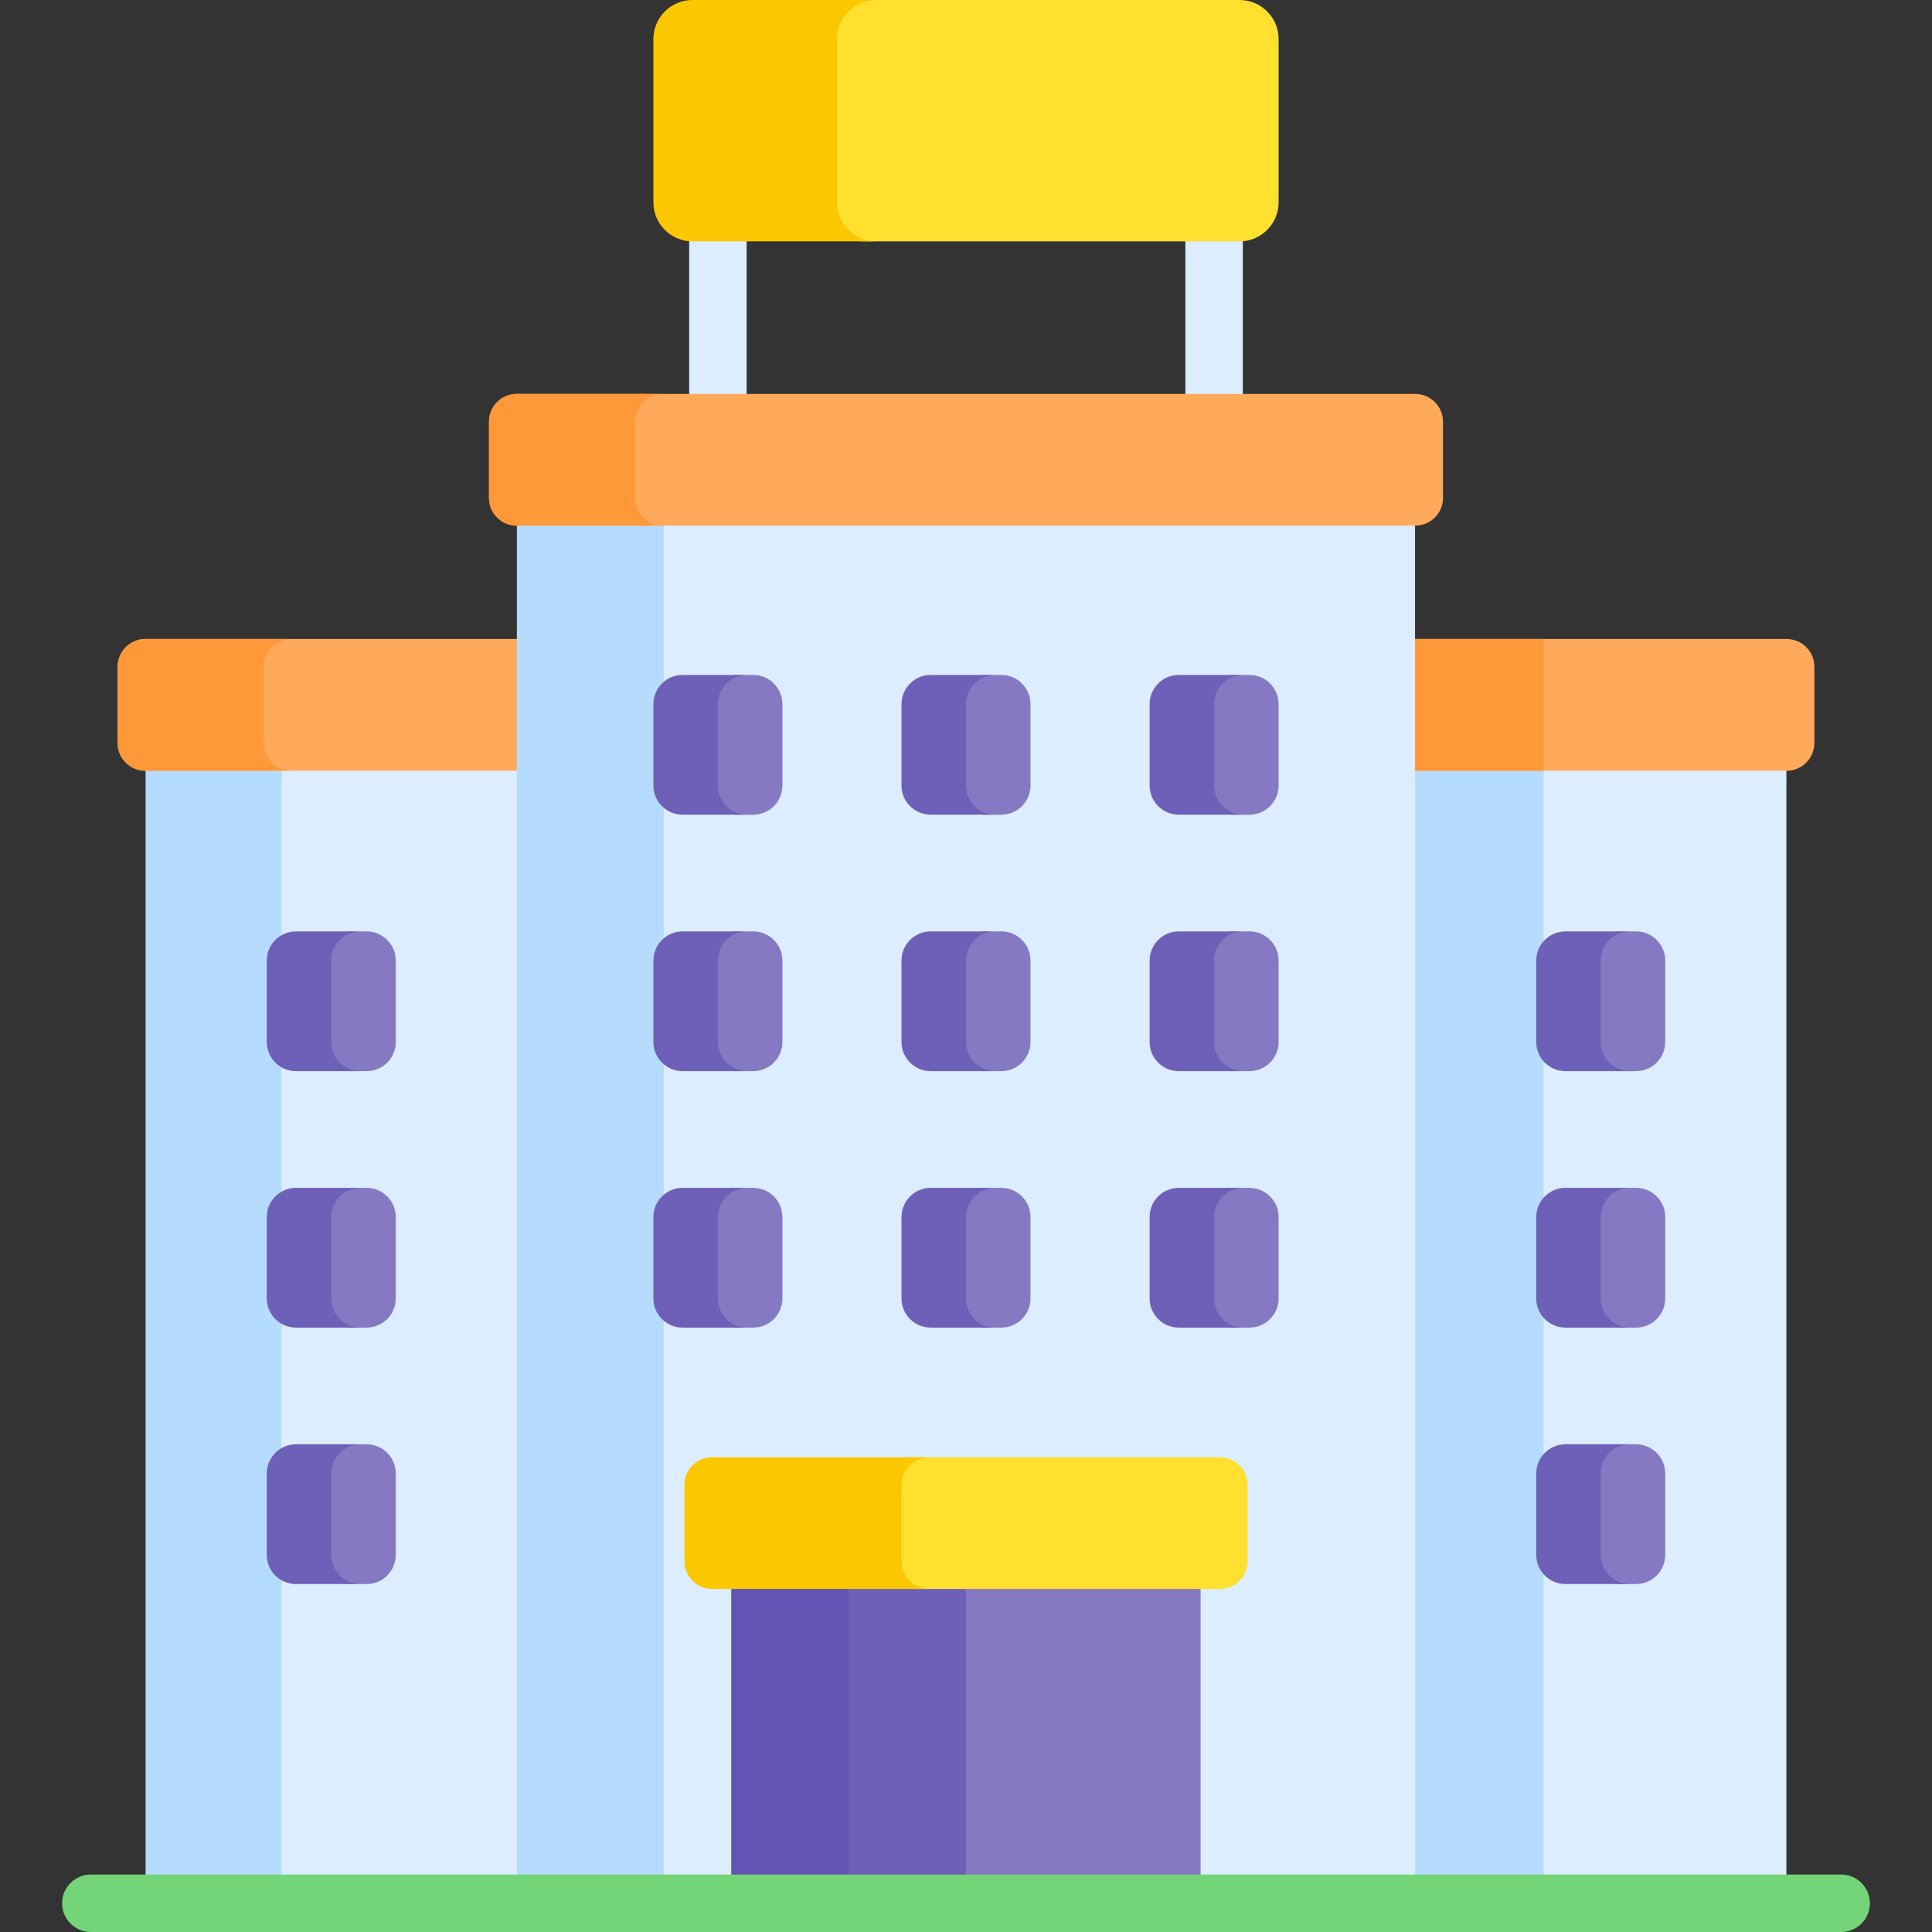
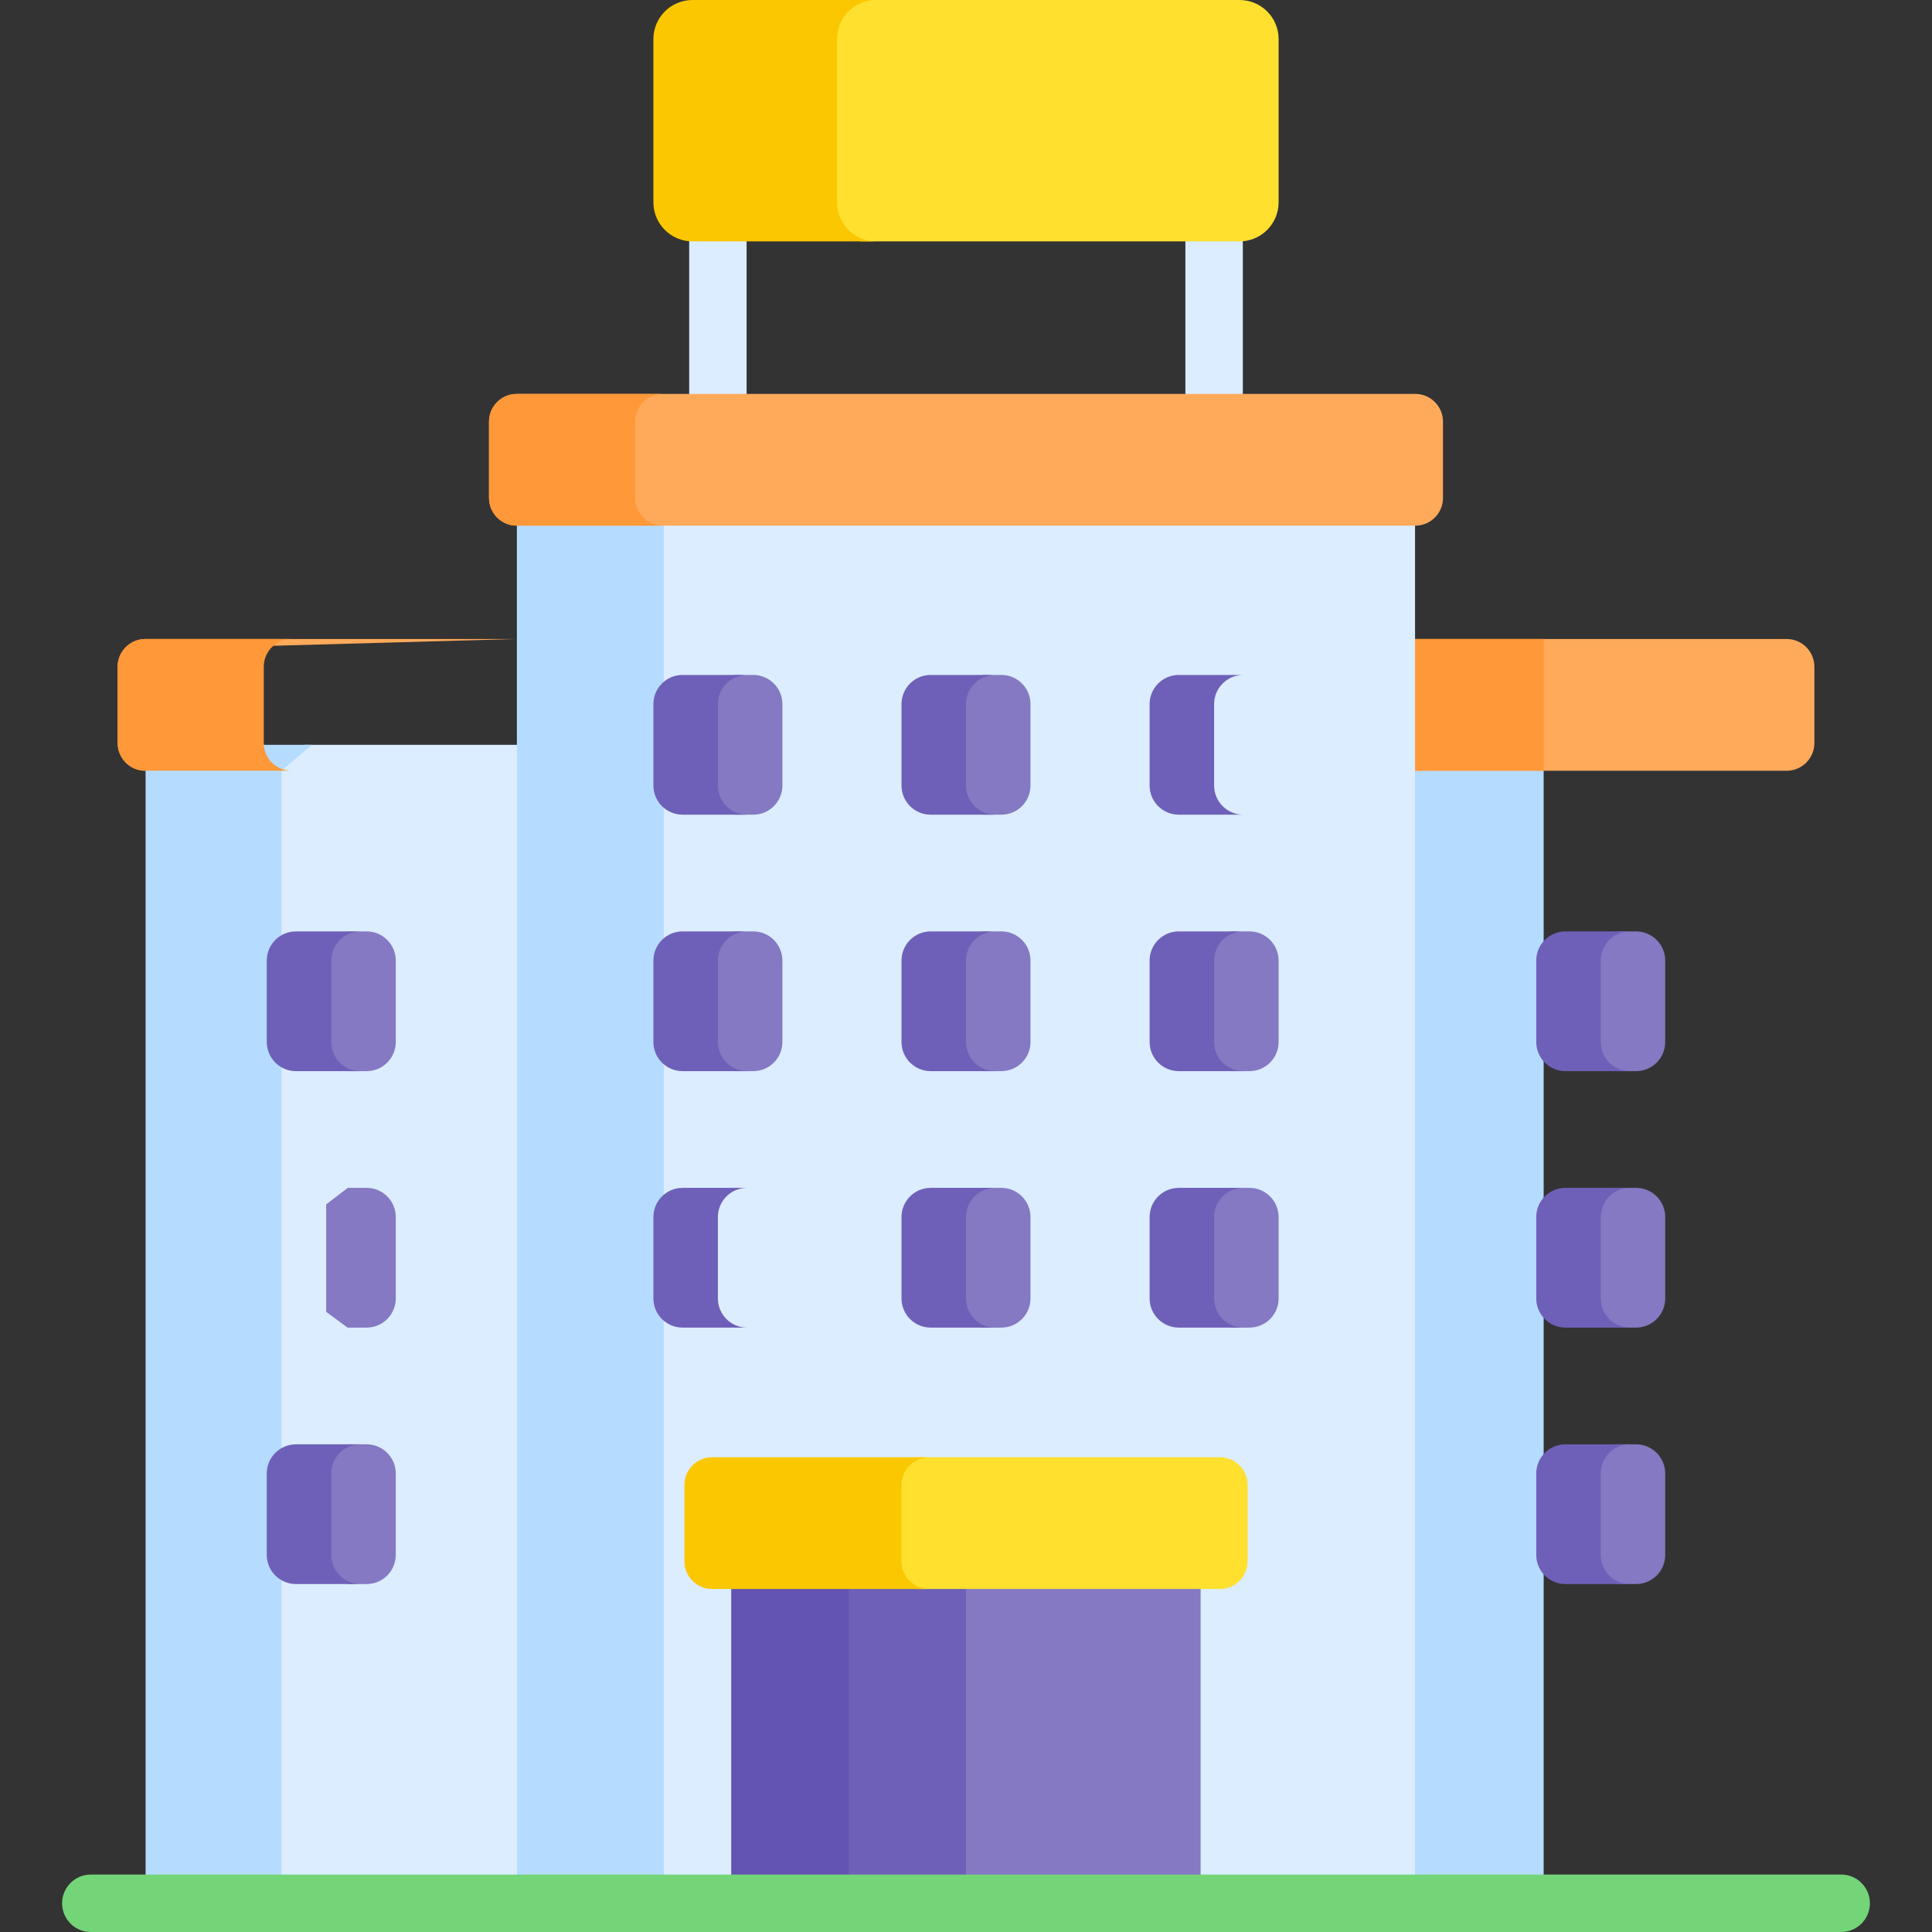
<svg xmlns="http://www.w3.org/2000/svg" id="Capa_1" height="512" viewBox="0 0 512 512" width="512">
  <rect x="0" y="0" width="512" height="512" fill="#333333" stroke="none" />
  <g>
    <path d="m80.63 197.383-8.053 6.875v300.13h64.42l5.474-7.611v-299.394z" fill="#dbedff" />
    <path d="m82.66 197.383h-36.028l-8.053 6.875v300.13h36.028v-300.13z" fill="#b5dcff" />
-     <path d="m136.997 169.342h-98.469c-4.062 0-7.355 3.293-7.355 7.355v20.206c0 4.062 3.293 7.355 7.355 7.355h98.469l2.302-1.031v-31.214z" fill="#ffaa5b" />
-     <path d="m467.736 197.383h-98.442v303.792l5.709 3.213h98.418v-300.13z" fill="#dbedff" />
+     <path d="m136.997 169.342h-98.469c-4.062 0-7.355 3.293-7.355 7.355v20.206c0 4.062 3.293 7.355 7.355 7.355l2.302-1.031v-31.214z" fill="#ffaa5b" />
    <path d="m409.083 197.383h-39.789v303.792l5.709 3.213h34.08z" fill="#b5dcff" />
    <path d="m473.472 169.342h-98.469l-4.525 2.523v29.755l4.525 2.638h98.469c4.062 0 7.355-3.293 7.355-7.355v-20.206c0-4.061-3.293-7.355-7.355-7.355z" fill="#ffaa5b" />
    <path d="m409.083 169.342h-34.08l-4.525 2.523v29.755l4.525 2.638h34.08z" fill="#ff9838" />
    <g>
      <path d="m190.249 116.71c-4.204 0-7.611-3.408-7.611-7.611v-51.759c0-4.204 3.408-7.611 7.611-7.611 4.204 0 7.611 3.408 7.611 7.611v51.758c0 4.204-3.408 7.612-7.611 7.612z" fill="#dbedff" />
    </g>
    <g>
      <path d="m321.751 116.71c-4.204 0-7.612-3.408-7.612-7.611v-51.759c0-4.204 3.408-7.611 7.612-7.611s7.611 3.408 7.611 7.611v51.758c.001 4.204-3.407 7.612-7.611 7.612z" fill="#dbedff" />
    </g>
    <path d="m328.493 0h-102.076l-5.294 3.679v56.452l6.812 3.835h100.558c5.717 0 10.351-4.634 10.351-10.351v-43.264c0-5.717-4.634-10.351-10.351-10.351z" fill="#ffe02f" />
    <path d="m221.815 53.615v-43.264c0-5.717 4.634-10.351 10.351-10.351h-48.659c-5.717 0-10.351 4.634-10.351 10.351v43.264c0 5.717 4.634 10.351 10.351 10.351h48.659c-5.717 0-10.351-4.634-10.351-10.351z" fill="#fbc700" />
    <path d="m369.294 132.44h-225.754l-6.542 6.867v365.081h238.004v-365.081z" fill="#dbedff" />
    <path d="m182.443 132.44h-38.903l-6.542 6.867v365.081h38.903v-365.081z" fill="#b5dcff" />
    <path d="m253.599 417.617h64.573v86.771h-64.573z" fill="#8479c2" />
    <g>
      <path d="m199.614 178.868h-4.987l-5.726 4.379v28.48l5.672 4.171h5.04c4.268 0 7.727-3.459 7.727-7.727v-21.575c.001-4.268-3.459-7.728-7.726-7.728z" fill="#8479c2" />
      <path d="m190.249 208.17v-21.575c0-4.267 3.459-7.727 7.726-7.727h-17.092c-4.267 0-7.727 3.46-7.727 7.727v21.575c0 4.267 3.459 7.727 7.727 7.727h17.092c-4.267 0-7.726-3.459-7.726-7.727z" fill="#6e60b8" />
    </g>
    <g>
      <path d="m265.365 178.868h-4.987l-5.726 4.379v28.48l5.672 4.171h5.04c4.268 0 7.727-3.459 7.727-7.727v-21.575c.001-4.268-3.458-7.728-7.726-7.728z" fill="#8479c2" />
      <path d="m256 208.171v-21.575c0-4.267 3.459-7.727 7.726-7.727h-17.092c-4.267 0-7.727 3.46-7.727 7.727v21.575c0 4.267 3.459 7.727 7.727 7.727h17.092c-4.267-.001-7.726-3.46-7.726-7.727z" fill="#6e60b8" />
    </g>
    <g>
-       <path d="m331.117 178.868h-4.987l-5.726 4.379v28.48l5.672 4.171h5.04c4.268 0 7.727-3.459 7.727-7.727v-21.575c.001-4.268-3.459-7.728-7.726-7.728z" fill="#8479c2" />
      <path d="m321.752 208.171v-21.575c0-4.267 3.459-7.727 7.726-7.727h-17.092c-4.267 0-7.727 3.46-7.727 7.727v21.575c0 4.267 3.459 7.727 7.727 7.727h17.092c-4.267-.001-7.726-3.46-7.726-7.727z" fill="#6e60b8" />
    </g>
    <g>
      <path d="m199.614 246.832h-4.987l-5.726 4.379v28.48l5.672 4.171h5.04c4.268 0 7.727-3.459 7.727-7.727v-21.575c.001-4.268-3.459-7.728-7.726-7.728z" fill="#8479c2" />
      <path d="m190.249 276.135v-21.575c0-4.267 3.459-7.727 7.726-7.727h-17.092c-4.267 0-7.727 3.46-7.727 7.727v21.575c0 4.267 3.459 7.727 7.727 7.727h17.092c-4.267-.001-7.726-3.46-7.726-7.727z" fill="#6e60b8" />
    </g>
    <g>
      <path d="m265.365 246.832h-4.987l-5.726 4.379v28.48l5.672 4.171h5.04c4.268 0 7.727-3.459 7.727-7.727v-21.575c.001-4.268-3.458-7.728-7.726-7.728z" fill="#8479c2" />
      <path d="m256 276.135v-21.575c0-4.267 3.459-7.727 7.726-7.727h-17.092c-4.267 0-7.727 3.46-7.727 7.727v21.575c0 4.267 3.459 7.727 7.727 7.727h17.092c-4.267-.001-7.726-3.46-7.726-7.727z" fill="#6e60b8" />
    </g>
    <g>
      <path d="m331.117 246.832h-4.987l-5.726 4.379v28.48l5.672 4.171h5.04c4.268 0 7.727-3.459 7.727-7.727v-21.575c.001-4.268-3.459-7.728-7.726-7.728z" fill="#8479c2" />
      <path d="m321.752 276.135v-21.575c0-4.267 3.459-7.727 7.726-7.727h-17.092c-4.267 0-7.727 3.46-7.727 7.727v21.575c0 4.267 3.459 7.727 7.727 7.727h17.092c-4.267-.001-7.726-3.46-7.726-7.727z" fill="#6e60b8" />
    </g>
    <g>
-       <path d="m199.614 314.796h-4.987l-5.726 4.379v28.48l5.672 4.171h5.04c4.268 0 7.727-3.459 7.727-7.727v-21.575c.001-4.268-3.459-7.728-7.726-7.728z" fill="#8479c2" />
      <path d="m190.249 344.099v-21.575c0-4.267 3.459-7.727 7.726-7.727h-17.092c-4.267 0-7.727 3.46-7.727 7.727v21.575c0 4.267 3.459 7.727 7.727 7.727h17.092c-4.267-.001-7.726-3.46-7.726-7.727z" fill="#6e60b8" />
    </g>
    <g>
      <path d="m265.365 314.796h-4.987l-5.726 4.379v28.48l5.672 4.171h5.04c4.268 0 7.727-3.459 7.727-7.727v-21.575c.001-4.268-3.458-7.728-7.726-7.728z" fill="#8479c2" />
      <path d="m256 344.099v-21.575c0-4.267 3.459-7.727 7.726-7.727h-17.092c-4.267 0-7.727 3.46-7.727 7.727v21.575c0 4.267 3.459 7.727 7.727 7.727h17.092c-4.267-.001-7.726-3.46-7.726-7.727z" fill="#6e60b8" />
    </g>
    <g>
      <path d="m331.117 314.796h-4.987l-5.726 4.379v28.48l5.672 4.171h5.04c4.268 0 7.727-3.459 7.727-7.727v-21.575c.001-4.268-3.459-7.728-7.726-7.728z" fill="#8479c2" />
      <path d="m321.752 344.099v-21.575c0-4.267 3.459-7.727 7.726-7.727h-17.092c-4.267 0-7.727 3.46-7.727 7.727v21.575c0 4.267 3.459 7.727 7.727 7.727h17.092c-4.267-.001-7.726-3.46-7.726-7.727z" fill="#6e60b8" />
    </g>
    <path d="m193.828 417.617h62.172v86.771h-62.172z" fill="#6e60b8" />
    <path d="m193.828 417.617h31.086v86.771h-31.086z" fill="#6353b2" />
    <g>
      <path d="m487.931 512h-463.862c-4.204 0-7.611-3.408-7.611-7.612s3.408-7.611 7.611-7.611h463.862c4.204 0 7.611 3.408 7.611 7.611 0 4.204-3.407 7.612-7.611 7.612z" fill="#73d578" />
    </g>
    <path d="m323.271 386.186h-80.806l-4.723 2.825v28.48l5.281 3.611h80.249c4.062 0 7.355-3.293 7.355-7.355v-20.206c-.001-4.062-3.294-7.355-7.356-7.355z" fill="#ffe02f" />
    <path d="m238.908 413.747v-20.206c0-4.062 3.293-7.355 7.355-7.355h-57.533c-4.062 0-7.355 3.293-7.355 7.355v20.206c0 4.062 3.293 7.355 7.355 7.355h57.533c-4.063 0-7.355-3.293-7.355-7.355z" fill="#fbc700" />
    <path d="m375.054 104.391h-238.107c-4.062 0-7.355 3.293-7.355 7.355v20.206c0 4.062 3.293 7.355 7.355 7.355h238.107c4.062 0 7.355-3.293 7.355-7.355v-20.206c0-4.062-3.293-7.355-7.355-7.355z" fill="#ffaa5b" />
    <path d="m168.326 131.952v-20.206c0-4.062 3.293-7.355 7.355-7.355h-38.734c-4.062 0-7.355 3.293-7.355 7.355v20.206c0 4.062 3.293 7.355 7.355 7.355h38.734c-4.063 0-7.355-3.293-7.355-7.355z" fill="#ff9838" />
    <path d="m69.907 196.903v-20.206c0-4.062 3.293-7.355 7.355-7.355h-38.734c-4.062 0-7.355 3.293-7.355 7.355v20.206c0 4.062 3.293 7.355 7.355 7.355h38.734c-4.062 0-7.355-3.292-7.355-7.355z" fill="#ff9838" />
    <g>
      <path d="m433.577 246.832h-4.987l-5.726 4.379v28.48l5.672 4.171h5.04c4.268 0 7.727-3.459 7.727-7.727v-21.575c.001-4.268-3.458-7.728-7.726-7.728z" fill="#8479c2" />
      <path d="m424.212 276.135v-21.575c0-4.267 3.459-7.727 7.726-7.727h-17.092c-4.267 0-7.727 3.46-7.727 7.727v21.575c0 4.267 3.459 7.727 7.727 7.727h17.092c-4.267-.001-7.726-3.46-7.726-7.727z" fill="#6e60b8" />
    </g>
    <g>
      <path d="m433.577 314.796h-4.987l-5.726 4.379v28.48l5.672 4.171h5.04c4.268 0 7.727-3.459 7.727-7.727v-21.575c.001-4.268-3.458-7.728-7.726-7.728z" fill="#8479c2" />
      <path d="m424.212 344.099v-21.575c0-4.267 3.459-7.727 7.726-7.727h-17.092c-4.267 0-7.727 3.46-7.727 7.727v21.575c0 4.267 3.459 7.727 7.727 7.727h17.092c-4.267-.001-7.726-3.46-7.726-7.727z" fill="#6e60b8" />
    </g>
    <g>
      <path d="m433.577 382.76h-4.987l-5.726 4.379v28.48l5.672 4.171h5.04c4.268 0 7.727-3.459 7.727-7.727v-21.575c.001-4.268-3.458-7.728-7.726-7.728z" fill="#8479c2" />
      <path d="m424.212 412.063v-21.575c0-4.267 3.459-7.727 7.726-7.727h-17.092c-4.267 0-7.727 3.46-7.727 7.727v21.575c0 4.267 3.459 7.727 7.727 7.727h17.092c-4.267-.001-7.726-3.46-7.726-7.727z" fill="#6e60b8" />
    </g>
    <g>
      <path d="m97.153 246.832h-4.987l-5.726 4.379v28.48l5.672 4.171h5.04c4.268 0 7.727-3.459 7.727-7.727v-21.575c.002-4.268-3.458-7.728-7.726-7.728z" fill="#8479c2" />
      <path d="m87.788 276.135v-21.575c0-4.267 3.459-7.727 7.726-7.727h-17.092c-4.267 0-7.727 3.46-7.727 7.727v21.575c0 4.267 3.459 7.727 7.727 7.727h17.092c-4.266-.001-7.726-3.46-7.726-7.727z" fill="#6e60b8" />
    </g>
    <g>
      <path d="m97.153 314.796h-4.987l-5.726 4.379v28.48l5.672 4.171h5.04c4.268 0 7.727-3.459 7.727-7.727v-21.575c.002-4.268-3.458-7.728-7.726-7.728z" fill="#8479c2" />
-       <path d="m87.788 344.099v-21.575c0-4.267 3.459-7.727 7.726-7.727h-17.092c-4.267 0-7.727 3.46-7.727 7.727v21.575c0 4.267 3.459 7.727 7.727 7.727h17.092c-4.266-.001-7.726-3.46-7.726-7.727z" fill="#6e60b8" />
    </g>
    <g>
      <path d="m97.153 382.76h-4.987l-5.726 4.379v28.48l5.672 4.171h5.04c4.268 0 7.727-3.459 7.727-7.727v-21.575c.002-4.268-3.458-7.728-7.726-7.728z" fill="#8479c2" />
      <path d="m87.788 412.063v-21.575c0-4.267 3.459-7.727 7.726-7.727h-17.092c-4.267 0-7.727 3.46-7.727 7.727v21.575c0 4.267 3.459 7.727 7.727 7.727h17.092c-4.266-.001-7.726-3.46-7.726-7.727z" fill="#6e60b8" />
    </g>
  </g>
</svg>